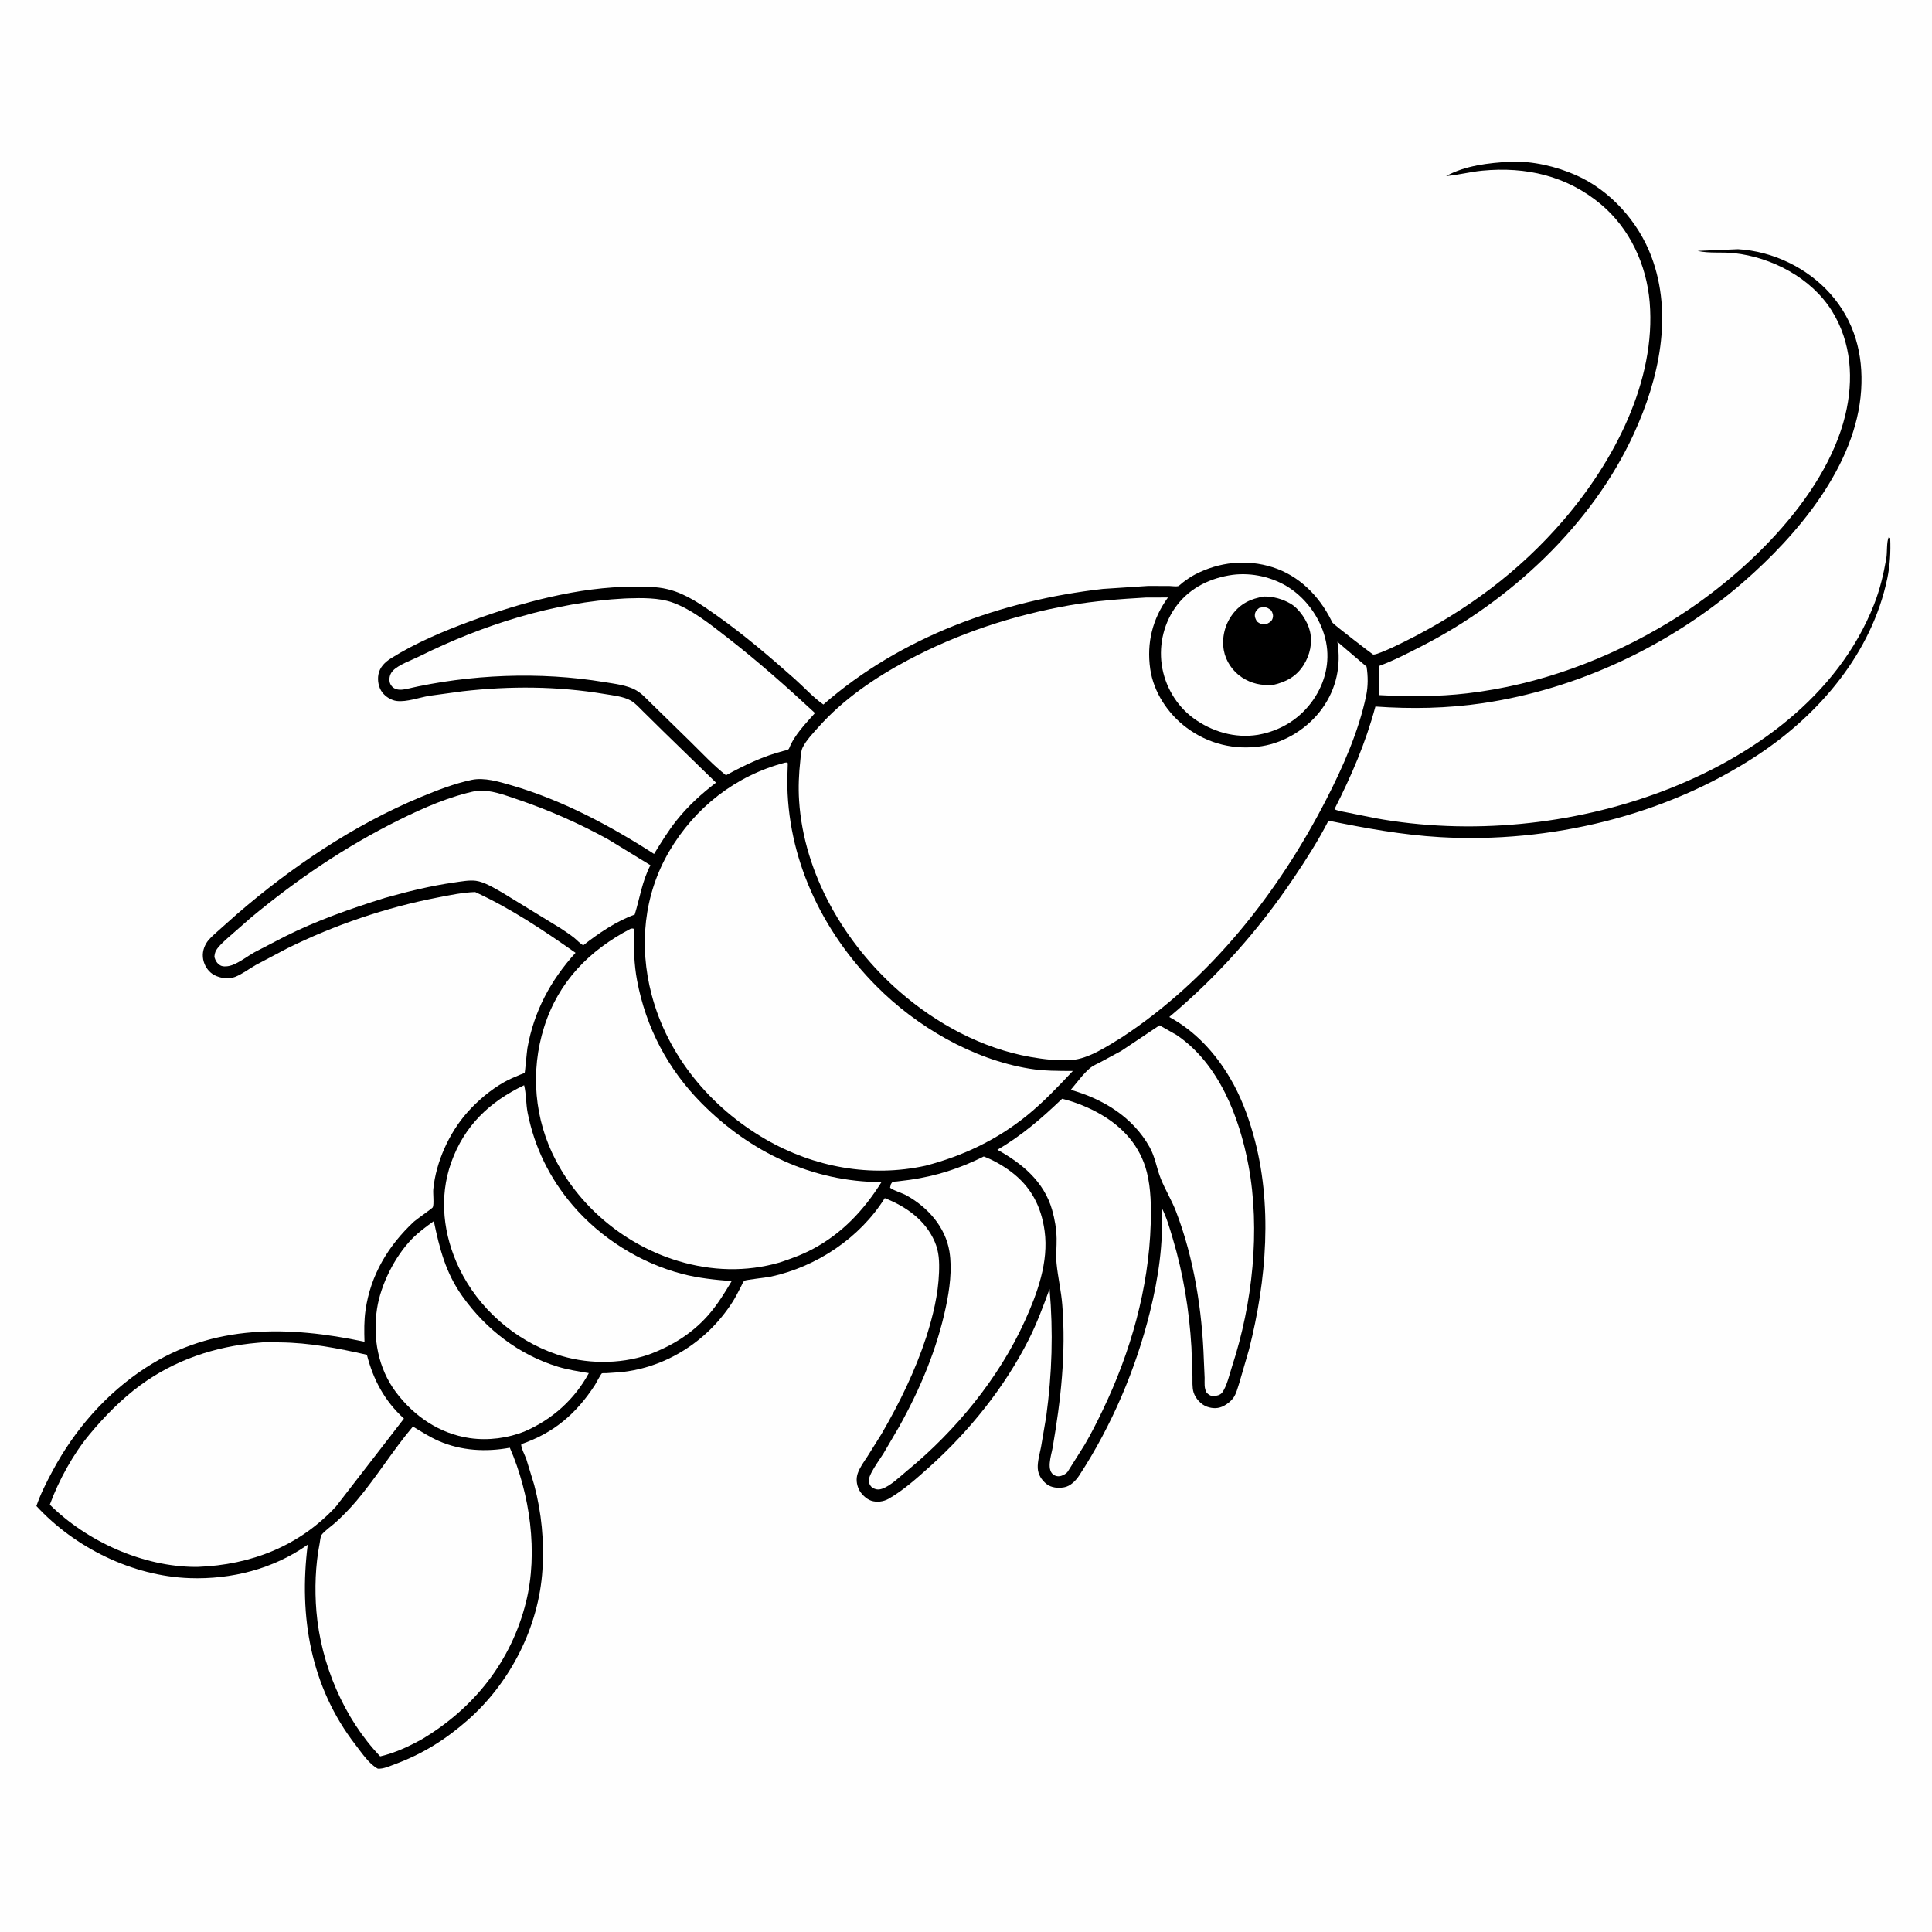
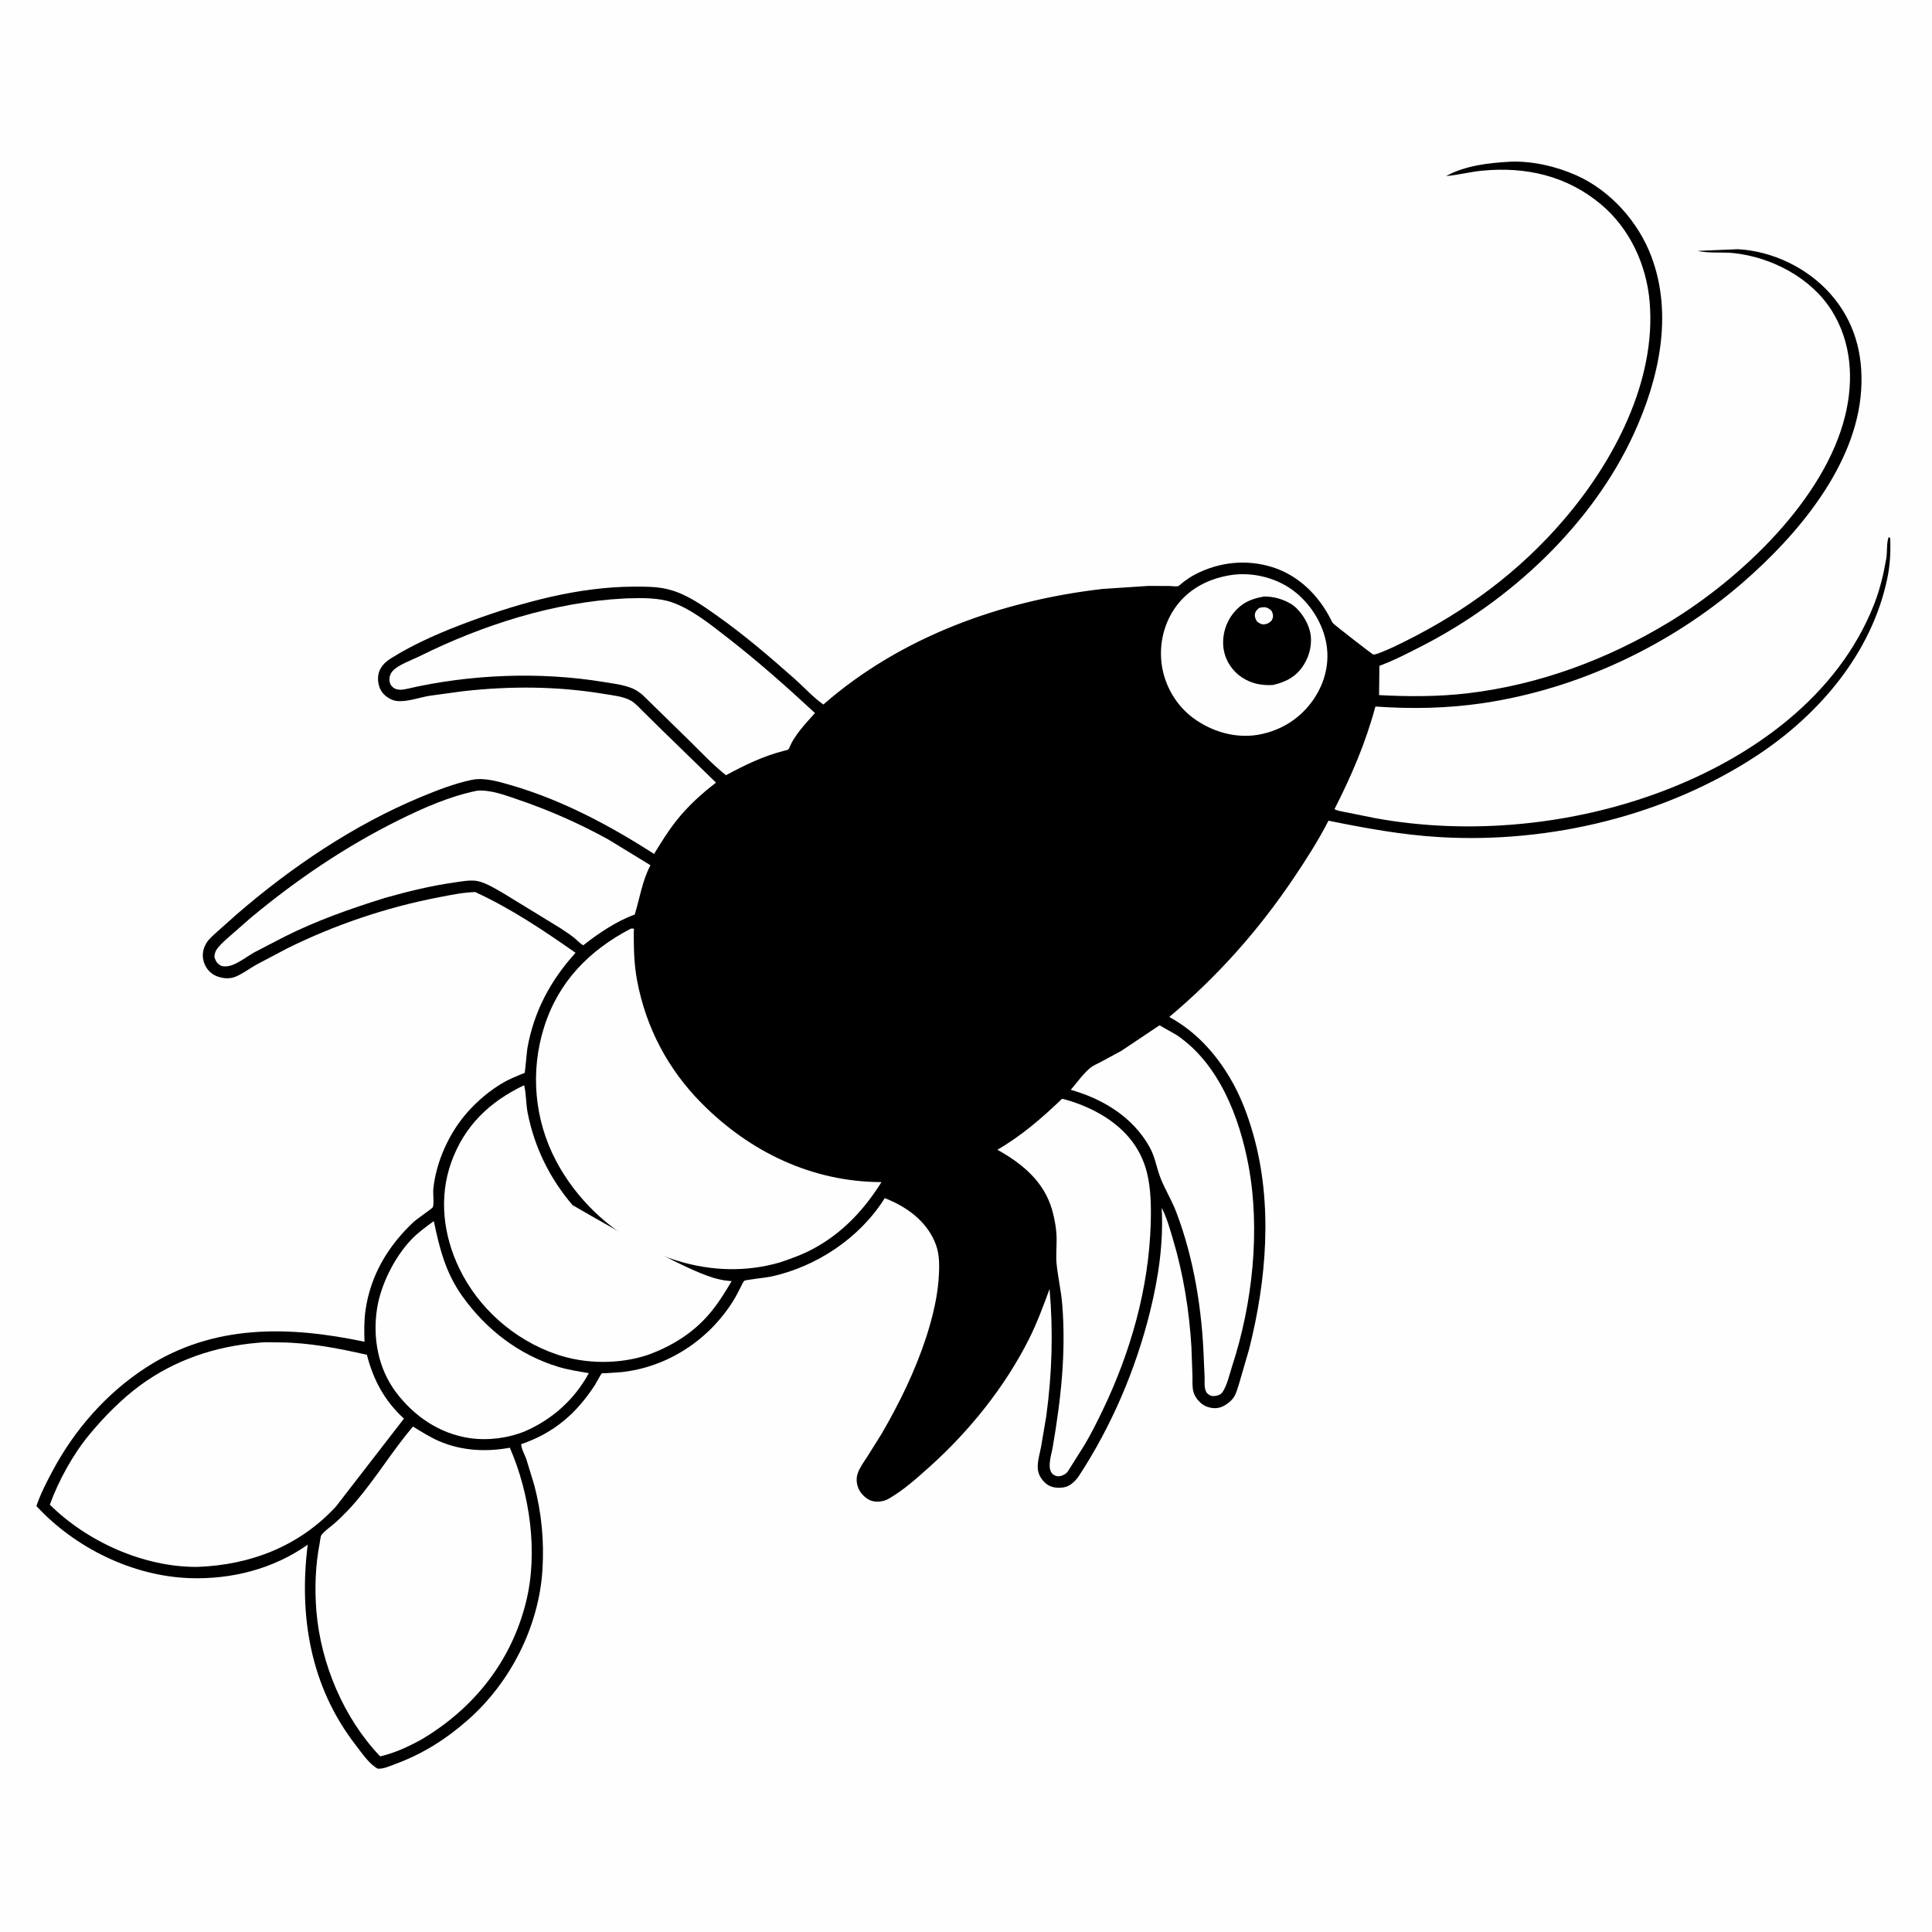
<svg xmlns="http://www.w3.org/2000/svg" version="1.1" style="display: block;" viewBox="0 0 2048 2048" width="1024" height="1024">
  <path transform="translate(0,0)" fill="rgb(254,254,254)" d="M -0 -0 L 2048 0 L 2048 2048 L -0 2048 L -0 -0 z" />
  <path transform="translate(0,0)" fill="rgb(0,0,0)" d="M 1600.7 171.425 C 1624.09 170.41 1649.71 176.363 1671 185.862 C 1707.1 201.969 1736.6 234.991 1750.47 271.77 C 1773.83 333.72 1758.6 401.797 1731.86 460 C 1687.51 556.572 1600.86 636.949 1507.23 684.852 C 1492.38 692.451 1477.9 700.012 1462.21 705.825 L 1461.88 736.844 C 1493.22 738.478 1524.27 738.596 1555.5 734.941 C 1631.23 726.079 1704.01 699.023 1769.08 659.626 C 1845.33 613.456 1934.51 529.198 1956.05 440.25 C 1965.17 402.577 1962.77 363.006 1941.85 329.5 C 1920.08 294.639 1878.25 272.707 1838.06 268.331 C 1825.47 266.959 1811.71 268.771 1799.51 265.958 L 1842.35 264.165 C 1879.2 266.251 1915.84 283.901 1940.3 311.484 C 1965.84 340.274 1975.34 375.362 1972.92 413.436 C 1967.85 493.515 1905.38 567.299 1847.26 617.677 C 1770.42 684.288 1672.85 730.401 1572.08 745.35 C 1534.21 750.966 1496.11 751.647 1457.99 748.946 C 1447.65 787.449 1432.6 822.345 1414.6 857.761 L 1416.2 858.537 C 1420.04 859.971 1424.97 860.571 1429.02 861.471 L 1457.5 867.229 C 1557.84 885.564 1667.09 874.775 1762.33 838.764 C 1857.19 802.894 1948.35 738.092 1986.58 640.72 C 1992.82 624.845 1996.72 608.431 1999.59 591.656 C 2000.68 585.247 1999.66 574.8 2002.15 569.272 L 2003.7 570.5 C 2004.28 584.926 2003.57 598.938 2000.62 613.104 C 1984.23 691.846 1929 756.906 1863.13 800.434 C 1765.68 864.839 1642.69 894.15 1526.42 887.399 C 1486.46 885.078 1447.38 877.93 1408.25 869.956 C 1397.5 891.045 1384.49 911.264 1371.28 930.889 C 1333.94 986.357 1290.68 1035 1239.46 1078.04 C 1266.96 1092.97 1287.98 1115.89 1303.86 1142.68 C 1314.99 1161.47 1322.62 1181.72 1328.55 1202.67 C 1349.4 1276.24 1342.64 1357.2 1324.02 1430.5 L 1313.82 1465.6 C 1312.12 1470.79 1310.52 1477.57 1307.26 1482.03 C 1304.88 1485.28 1301.11 1488.19 1297.6 1490.14 C 1291.81 1493.35 1285.7 1493.36 1279.52 1491.2 C 1273.12 1488.96 1267.2 1482.37 1265.23 1475.92 C 1263.61 1470.6 1264.17 1464.15 1264.06 1458.6 L 1262.96 1428 C 1260.69 1389.27 1254.34 1350.18 1243.2 1313 C 1239.9 1301.99 1236.73 1290.53 1231.45 1280.29 C 1233.4 1317.93 1228.06 1354.06 1219.06 1390.5 C 1204 1451.41 1178.44 1511.37 1144.05 1564 C 1140.47 1569.49 1134.64 1575.5 1127.89 1576.62 C 1121.51 1577.68 1114.41 1577.16 1109.19 1572.97 C 1104.08 1568.86 1100.42 1563.05 1100.06 1556.38 C 1099.69 1549.36 1102.15 1540.89 1103.53 1533.96 L 1109.03 1501.6 C 1115.21 1455.94 1116.58 1412.27 1112.59 1366.34 C 1105.87 1384.69 1099.28 1402.56 1090.45 1420.07 C 1065.01 1470.5 1027.6 1516.92 985.715 1554.58 C 972.368 1566.58 957.443 1579.97 941.89 1588.8 C 936.484 1591.87 929.425 1592.75 923.5 1590.79 C 918.273 1589.06 912.699 1583.58 910.395 1578.64 C 907.926 1573.35 907.31 1567.39 909.222 1561.85 C 911.389 1555.57 915.725 1549.65 919.363 1544.13 L 934.508 1519.96 C 953.739 1486.76 969.898 1453.79 981.9 1417.24 L 981.945 1417.14 C 988.989 1394.93 994.558 1372.24 995.404 1348.87 C 995.821 1337.33 995.512 1327.12 990.888 1316.36 C 981.017 1293.39 960.478 1278.92 937.896 1270.06 C 911.438 1312.29 865.694 1342.74 817.335 1353.23 C 813.55 1354.05 790.417 1356.74 789.268 1357.54 C 787.697 1358.65 786.536 1361.77 785.628 1363.52 C 782.785 1368.97 780.04 1374.61 776.742 1379.81 C 769.561 1391.12 760.495 1402.19 750.762 1411.4 C 725.503 1435.29 693.559 1450.68 658.932 1454.51 L 643.082 1455.59 C 642.295 1455.63 638.688 1455.49 638.044 1455.82 C 636.968 1456.37 631.86 1466.33 630.642 1468.2 C 610.797 1498.69 586.96 1519.08 552.551 1530.85 C 552.081 1534.5 556.543 1542.85 557.871 1546.6 L 566.297 1574.13 C 574.118 1603.74 576.918 1633.48 575.018 1664 C 571.255 1724.47 540.857 1783.96 495.466 1823.67 C 472.024 1844.18 447.707 1859.44 418.431 1870.18 C 412.823 1872.24 406.488 1875.25 400.5 1874.87 C 391.505 1870.26 383.406 1858.03 377.177 1850.01 C 329.13 1788.1 316.668 1713.49 326.188 1637.42 C 289.738 1663.18 245.342 1674.43 201.045 1672.88 C 140.464 1670.77 79.417 1640.72 38.583 1596.44 C 42.972 1583.63 49.15 1571.53 55.513 1559.6 C 79.031 1515.5 112.718 1476.97 154.736 1449.69 C 226.096 1403.37 306.307 1405.42 386.378 1422.3 C 386.028 1411.09 385.868 1400.03 387.461 1388.88 C 392.802 1351.54 411.534 1320.47 438.755 1295.02 C 441.14 1292.79 458.139 1280.97 458.752 1279.84 C 460.297 1277.01 458.905 1264.83 459.31 1260.68 C 462.137 1231.72 476.055 1201.06 495.236 1179.32 C 506.209 1166.89 519.855 1155.33 534.315 1147.15 C 539.82 1144.03 545.737 1141.57 551.566 1139.13 C 552.15 1138.89 555.883 1137.62 556.157 1137.24 C 556.584 1136.65 558.539 1114 559.076 1111 C 566.062 1071.96 583.574 1039.26 610.097 1010.02 C 576.005 986.085 541.699 963.117 503.739 945.606 C 490.671 945.969 476.927 948.897 464.094 951.373 C 409.25 961.954 354.464 980.528 304.397 1005.35 L 271 1023 C 263.905 1027.09 256.873 1032.5 249.252 1035.53 C 242.446 1038.24 233.687 1036.99 227.28 1033.67 C 221.868 1030.86 217.925 1025.58 216.107 1019.84 C 213.897 1012.85 215.025 1005.93 218.778 999.71 C 221.492 995.212 226.06 991.462 229.89 987.935 L 251.169 969.011 C 309.064 918.973 375.124 874.406 445.948 844.939 C 463.186 837.766 481.695 830.56 500.016 826.71 C 513.452 823.886 529.062 828.661 541.912 832.395 C 595.702 848.025 646.444 875.021 693.331 905.206 C 700.884 893.008 708.228 880.908 717.194 869.65 C 729.331 854.411 743.576 841.423 759.015 829.637 L 702.942 775.089 L 681.318 753.762 C 677.402 749.906 673.363 745.284 668.541 742.575 C 660.792 738.221 649.642 737.139 641 735.69 C 591.059 727.318 540.816 727.067 490.568 732.751 L 455 737.604 C 444.433 739.43 431.276 744.272 420.724 743.082 C 414.832 742.418 408.885 738.687 405.28 734.043 C 401.346 728.976 399.944 721.252 401.122 714.997 C 402.629 707.001 408.146 701.814 414.725 697.68 C 440.474 681.498 470.557 668.845 499.001 658.385 C 553.663 638.282 612.713 622.212 671.27 621.866 C 682.865 621.798 695.963 621.735 707.25 624.47 L 709 624.924 C 727.604 629.612 744.331 641.52 759.79 652.45 C 788.851 672.997 815.72 695.967 842.317 719.564 C 852.33 728.447 861.895 739.155 872.806 746.808 C 954.813 675.092 1061.72 636.504 1169.09 624.281 L 1217.16 621.108 L 1239.77 621.185 C 1242.12 621.224 1246.67 621.909 1248.82 621.356 C 1249.9 621.078 1252.58 618.417 1253.62 617.627 C 1257.9 614.377 1262.11 611.392 1266.9 608.909 C 1292.47 595.645 1321.49 592.539 1349.11 601.318 C 1377.07 610.207 1398.26 631.612 1411.18 657.5 C 1411.64 658.414 1412.04 659.45 1412.68 660.256 C 1414.59 662.633 1455.09 693.805 1455.59 693.829 C 1458.01 693.947 1461.87 692.319 1464.19 691.417 C 1472.44 688.212 1480.49 684.296 1488.41 680.364 C 1553.59 648.011 1610.2 606.365 1657.69 550.974 C 1710.72 489.13 1755.71 404.108 1748.72 320.293 C 1745.41 280.665 1727.66 242.158 1696.92 216.483 C 1660.87 186.367 1617.62 176.47 1571.35 180.906 C 1558.42 182.145 1545.88 185.503 1532.97 186.641 C 1553.01 175.48 1578.19 172.692 1600.7 171.425 z" />
  <path transform="translate(0,0)" fill="rgb(254,254,254)" d="M 1306.62 609.344 C 1327.12 606.728 1349.24 611.75 1366.55 622.993 C 1386.19 635.748 1401.17 657.774 1405.69 680.627 C 1409.93 702.067 1404.64 723.474 1392.42 741.371 C 1378.63 761.575 1358.07 774.429 1334.17 778.797 L 1333.19 778.965 C 1309.06 782.853 1284.48 775.557 1264.97 761.213 C 1246.81 747.861 1234.62 726.849 1231.48 704.564 C 1228.37 682.479 1234.05 659.279 1247.69 641.487 C 1262.11 622.66 1283.51 612.524 1306.62 609.344 z" />
  <path transform="translate(0,0)" fill="rgb(0,0,0)" d="M 1340.07 632.321 C 1349.93 632.292 1359.3 634.874 1367.88 639.805 C 1377.46 645.316 1386.11 658.53 1388.61 669.201 C 1391.48 681.461 1388.63 694.163 1382.06 704.733 C 1374.32 717.195 1363.05 723.06 1349.16 726.162 C 1337.04 726.695 1326.78 724.812 1316.46 718.05 C 1306.75 711.696 1299.36 700.874 1297.31 689.437 C 1294.95 676.251 1298.3 662.238 1306.27 651.5 C 1315.02 639.733 1325.82 634.6 1340.07 632.321 z" />
  <path transform="translate(0,0)" fill="rgb(254,254,254)" d="M 1334.69 644.5 C 1336.26 644.029 1337.67 643.762 1339.31 643.688 C 1342.91 643.527 1345.09 645.019 1347.72 647.265 C 1349.17 650.088 1349.99 652.313 1349.03 655.5 C 1348.14 658.467 1346.04 659.691 1343.5 661.044 C 1342.36 661.383 1341.21 661.785 1340 661.85 C 1336.85 662.018 1334.9 660.634 1332.5 658.859 C 1330.95 656.158 1329.84 654.283 1330.27 651 C 1330.65 648.126 1332.56 646.208 1334.69 644.5 z" />
  <path transform="translate(0,0)" fill="rgb(254,254,254)" d="M 459.869 1294.44 C 465.974 1323.74 472.418 1349.27 490.201 1374.19 C 515.208 1409.24 550.127 1436.18 591.5 1448.82 C 602.046 1452.04 613.335 1453.74 624.19 1455.58 C 609.189 1483.32 585.423 1504.64 556.646 1517.13 C 538.536 1524.59 517.291 1527.28 497.883 1524.45 C 466.029 1519.81 438.939 1501.32 419.811 1475.9 C 400.782 1450.6 394.898 1418.05 399.687 1387.16 C 403.671 1361.47 418.586 1331.95 436.635 1313.36 C 443.524 1306.27 451.871 1300.22 459.869 1294.44 z" />
-   <path transform="translate(0,0)" fill="rgb(254,254,254)" d="M 1042.81 1225.92 C 1052.6 1229.55 1062.94 1235.51 1071.3 1241.73 C 1092.84 1257.77 1103.76 1278.68 1107.34 1305 C 1111.8 1337.69 1099.57 1371.15 1086.26 1400.48 C 1058.77 1461.08 1012.95 1516.74 961.789 1558.82 C 954.34 1564.95 944 1575.19 934.945 1578.16 C 930.796 1579.52 928.284 1578.9 924.5 1576.93 C 923.54 1575.92 922.52 1574.76 921.92 1573.5 C 919.975 1569.4 921.69 1565.06 923.591 1561.33 C 927.197 1554.27 932.142 1547.6 936.4 1540.9 L 953.087 1512.44 C 975.327 1472.57 993.154 1430.35 1002.62 1385.6 C 1006.6 1366.82 1009.54 1345.78 1006.43 1326.63 C 1002.24 1300.82 983.603 1279.89 961.373 1267.43 C 955.709 1264.25 948.649 1262.75 943.5 1259.1 L 944.303 1255.5 C 944.361 1255.36 945.654 1253.16 946 1252.95 C 946.65 1252.57 950.13 1252.45 950.93 1252.35 L 964.533 1250.66 C 992.444 1246.66 1017.72 1238.52 1042.81 1225.92 z" />
  <path transform="translate(0,0)" fill="rgb(254,254,254)" d="M 1229.13 1086.88 L 1247.34 1097.2 C 1292.13 1127.55 1313.88 1184.26 1323.45 1235.44 C 1336.25 1303.95 1327.69 1382.12 1306.18 1447.96 C 1303.52 1456.11 1300.53 1469.79 1295.38 1476.38 C 1293.41 1478.9 1289.55 1479.78 1286.5 1479.89 C 1283.33 1480.01 1281.44 1478.46 1279.19 1476.5 C 1276.21 1471.48 1277.03 1466.18 1276.96 1460.53 L 1276.14 1442.09 C 1274.37 1389.13 1265.66 1333.75 1246.62 1284.17 C 1242.03 1272.23 1235.26 1261.36 1230.53 1249.59 C 1226.02 1238.41 1224.66 1226.83 1218.68 1216.07 C 1200.92 1184.16 1169.33 1164.99 1135.05 1155.25 C 1141.37 1147.88 1148.03 1138.52 1155.36 1132.28 C 1158.41 1129.67 1162.83 1127.85 1166.38 1125.99 L 1188.75 1113.89 L 1229.13 1086.88 z" />
  <path transform="translate(0,0)" fill="rgb(254,254,254)" d="M 1125.89 1164.72 C 1139.88 1168.17 1154.45 1174.02 1166.91 1181.29 C 1191.01 1195.34 1208.75 1215.22 1215.71 1242.59 C 1220.13 1260 1220.33 1279.76 1219.79 1297.64 C 1217.71 1365.91 1198.38 1433.65 1168.84 1495 C 1162.92 1507.3 1156.66 1519.86 1149.7 1531.6 L 1131.8 1560.02 C 1130.59 1561.6 1129.29 1562.46 1127.55 1563.37 C 1124.53 1564.95 1121.39 1565.52 1118.17 1564.05 C 1108.36 1559.6 1114.43 1542.7 1115.79 1534.81 C 1124.5 1484.38 1130.15 1434.38 1126.05 1383.15 C 1124.87 1368.37 1121.46 1354.08 1120.01 1339.5 C 1119.14 1330.83 1120.22 1321.55 1120.05 1312.79 C 1119.85 1302.7 1118.06 1292.24 1115.28 1282.54 C 1106.64 1252.41 1083.62 1233.46 1057.27 1218.78 C 1083.28 1203.68 1104.27 1185.35 1125.89 1164.72 z" />
  <path transform="translate(0,0)" fill="rgb(254,254,254)" d="M 662 634.426 L 665.759 634.265 C 680.324 633.76 698.526 633.626 712.34 638.48 C 733.296 645.844 753.716 662.382 771.072 675.864 C 803.513 701.066 833.806 727.932 863.904 755.86 C 854.046 766.974 841.984 779.218 836.535 793.192 C 835.768 795.161 833.009 795.367 831 795.883 C 808.943 801.551 789.512 810.982 769.562 821.771 C 756.3 811.311 744.31 798.458 732.275 786.626 L 683.43 738.867 C 680.769 736.158 677.845 733.828 674.575 731.886 C 665.209 726.323 651.218 724.798 640.571 723.035 C 572.258 711.723 498.129 714.721 430.806 730.324 C 426.442 731.336 420.998 731.856 417.146 729.099 C 414.794 727.416 413.249 724.94 412.927 722.058 C 412.475 718.024 413.558 714.242 416.289 711.199 C 422.089 704.739 436.758 699.607 444.719 695.652 C 511.372 662.542 587.362 638.165 662 634.426 z" />
  <path transform="translate(0,0)" fill="rgb(254,254,254)" d="M 505.611 838.204 C 519.917 836.945 535.122 842.867 548.469 847.383 C 581.599 858.593 614.376 873.025 645 889.974 L 689.482 917.167 C 680.616 934.321 678.388 951.456 672.802 969.532 C 653.732 976.256 634.055 989.604 618.297 1002.04 C 614.8 1000.17 612.188 997.06 609.142 994.546 C 604.529 990.739 599.304 987.457 594.358 984.098 L 532.213 946.068 C 524.442 941.715 513.439 934.835 504.451 933.687 C 497.262 932.768 488.837 934.443 481.703 935.443 C 456.867 938.928 431.994 945.05 407.874 951.867 C 371.949 963.07 335.659 975.836 301.977 992.74 L 269.582 1009.53 C 261.927 1013.89 254.212 1020 246 1023.08 C 242.72 1024.31 236.707 1025.25 233.547 1023.34 C 229.966 1021.19 228.458 1018.36 227.251 1014.5 C 227.494 1011.94 227.862 1009.45 229.229 1007.21 C 232.123 1002.47 237.105 998.273 241.166 994.5 L 265.946 972.789 C 314.643 932.331 366.348 897.253 423.148 869.12 C 449.153 856.24 477.099 843.976 505.611 838.204 z" />
-   <path transform="translate(0,0)" fill="rgb(254,254,254)" d="M 555.578 1150.39 C 557.908 1159.51 557.45 1170.19 559.343 1179.72 C 566.623 1216.36 582.681 1249.06 606.927 1277.5 C 636.803 1312.53 678.896 1338.95 723.462 1350.48 C 740.46 1354.88 758.119 1356.7 775.586 1358.04 C 768.326 1370.27 760.83 1382.49 751.501 1393.28 C 734.017 1413.5 712.059 1426.97 687.166 1436.11 C 656.364 1446.46 620.424 1446.12 589.704 1435.58 C 545.236 1420.32 507.243 1386.94 486.817 1344.5 C 469.915 1309.38 465.031 1269.33 478.346 1232.14 C 492.241 1193.32 518.936 1167.87 555.578 1150.39 z" />
+   <path transform="translate(0,0)" fill="rgb(254,254,254)" d="M 555.578 1150.39 C 557.908 1159.51 557.45 1170.19 559.343 1179.72 C 566.623 1216.36 582.681 1249.06 606.927 1277.5 C 740.46 1354.88 758.119 1356.7 775.586 1358.04 C 768.326 1370.27 760.83 1382.49 751.501 1393.28 C 734.017 1413.5 712.059 1426.97 687.166 1436.11 C 656.364 1446.46 620.424 1446.12 589.704 1435.58 C 545.236 1420.32 507.243 1386.94 486.817 1344.5 C 469.915 1309.38 465.031 1269.33 478.346 1232.14 C 492.241 1193.32 518.936 1167.87 555.578 1150.39 z" />
  <path transform="translate(0,0)" fill="rgb(254,254,254)" d="M 437.716 1512.21 C 446.606 1517.57 455.712 1523.44 465.247 1527.58 C 489.086 1537.91 515.132 1539.32 540.436 1534.65 C 561.792 1583.69 570.636 1645.87 557.572 1698.31 C 541.964 1760.97 502.61 1810.58 447.497 1843.5 C 433.427 1851.32 418.754 1858.19 403.018 1861.83 C 364.318 1821.38 340.071 1763.67 335.408 1708.09 C 333.439 1684.62 334.308 1659.22 338.829 1636.13 C 339.17 1634.39 339.783 1628.44 340.729 1627.18 C 344.177 1622.57 351.327 1617.85 355.702 1613.87 C 363.569 1606.72 371.057 1599.05 377.919 1590.92 C 399.194 1565.73 416.503 1537.3 437.716 1512.21 z" />
  <path transform="translate(0,0)" fill="rgb(254,254,254)" d="M 668.527 984.5 L 669.855 984.265 C 673.163 984.265 671.834 985.358 671.828 987.852 C 671.788 1005.31 672.084 1022.07 675.327 1039.3 C 684.739 1089.34 707.988 1133.44 743.872 1169.61 C 795.209 1221.35 860.986 1252.86 934.413 1253.09 C 915.749 1282.76 892.821 1307.36 861.58 1324.01 C 850.205 1330.07 838.523 1334.29 826.318 1338.33 C 790.795 1348.54 754.248 1347.36 718.969 1336.73 C 663.881 1320.13 616.318 1281.35 589.433 1230.51 C 566.359 1186.87 561.948 1135.69 576.812 1088.67 C 591.999 1040.64 624.529 1007.44 668.527 984.5 z" />
  <path transform="translate(0,0)" fill="rgb(254,254,254)" d="M 272.939 1423.42 C 280.467 1422.46 288.956 1422.92 296.582 1422.99 C 328.151 1423.29 358.254 1429.21 388.918 1436.13 C 395.702 1462.75 407.753 1485.1 428.199 1503.79 L 356.055 1597.06 C 317.229 1638.98 265.955 1658.85 209.667 1660.96 L 207.54 1660.98 C 151.714 1660.91 92.284 1634.14 52.811 1595 C 62.242 1569.2 77.427 1541.58 94.941 1520.47 C 110.63 1501.57 129.007 1482.89 148.857 1468.34 C 185.529 1441.47 227.962 1427.36 272.939 1423.42 z" />
-   <path transform="translate(0,0)" fill="rgb(254,254,254)" d="M 831.908 808.5 C 833.646 808.273 833.543 807.965 835.1 809 L 834.575 826 C 834.075 909.202 870.841 986.617 928.884 1045.18 C 971.611 1088.28 1030.89 1122.92 1091.18 1132.8 C 1106.53 1135.31 1121.75 1135.22 1137.25 1135.26 C 1121.74 1151.75 1105.98 1168.44 1088.34 1182.69 C 1056.41 1208.49 1020.68 1225.36 981.133 1235.7 C 922.987 1248.44 862.724 1237.35 811.414 1207.6 C 753.383 1173.96 707.777 1119.51 690.678 1054.11 C 677.227 1002.67 682.308 948.707 709.409 902.473 C 736.616 856.058 779.725 822.274 831.908 808.5 z" />
-   <path transform="translate(0,0)" fill="rgb(254,254,254)" d="M 1214.54 633.425 L 1238.09 633.357 C 1221.66 655.989 1215.33 681.446 1219.29 709.156 C 1222.8 733.714 1238.02 756.568 1257.65 771.263 C 1280.89 788.656 1308.82 795.426 1337.5 790.971 C 1362.68 787.058 1386.95 771.495 1401.72 750.831 C 1416.71 729.86 1421.78 705.533 1417.71 680.325 L 1448.62 706.686 C 1450.24 716.702 1450.28 727.444 1448.2 737.389 C 1440.3 775.238 1423.46 813.281 1405.86 847.55 C 1355.07 946.439 1282.97 1037.87 1189.48 1099.44 C 1174.16 1108.84 1154.07 1122.36 1135.89 1123.67 C 1121.65 1124.69 1106.47 1122.91 1092.43 1120.44 C 1041.08 1111.4 992.775 1085.27 953.704 1051.23 C 895.62 1000.62 852.142 926.727 847.09 848.838 C 846.162 834.529 846.8 820.322 848.378 806.094 C 848.868 801.67 848.937 796.204 850.939 792.2 C 854.715 784.644 861.757 777.318 867.334 771.046 C 893.705 741.384 927.147 718.562 961.994 699.977 C 1015.49 671.444 1074.19 652.053 1133.94 641.607 C 1160.7 636.928 1187.45 634.982 1214.54 633.425 z" />
</svg>